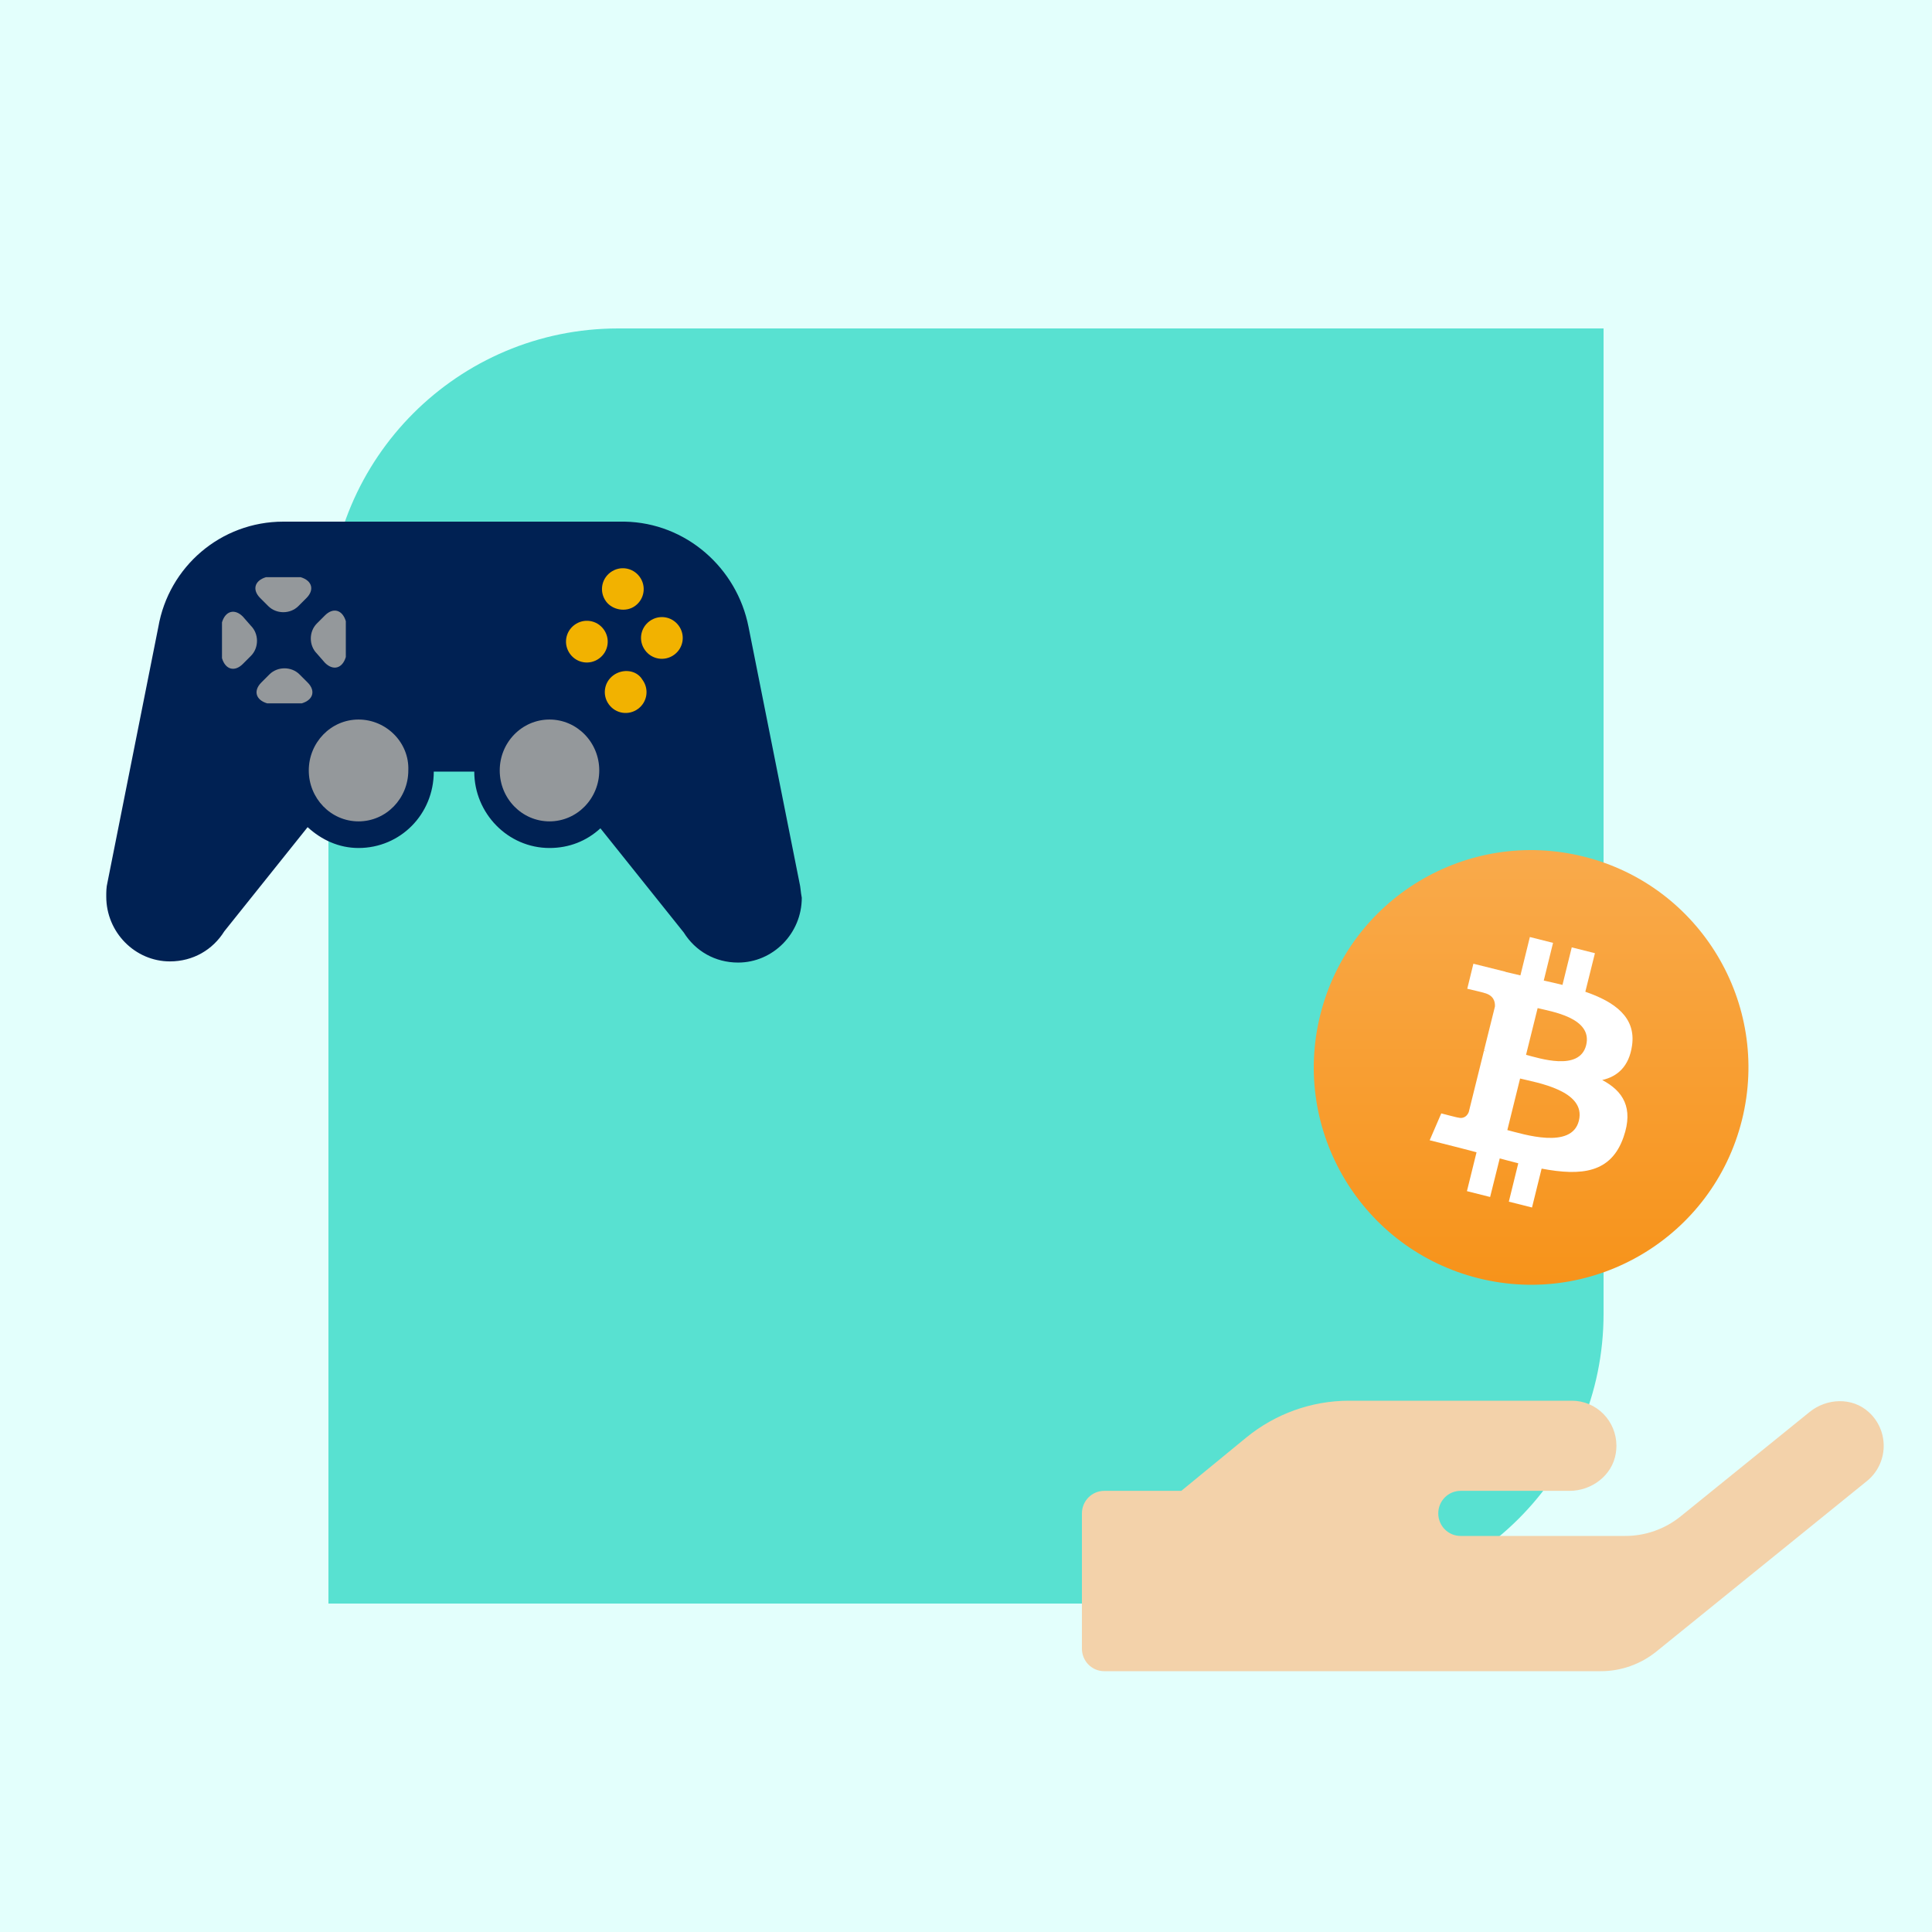
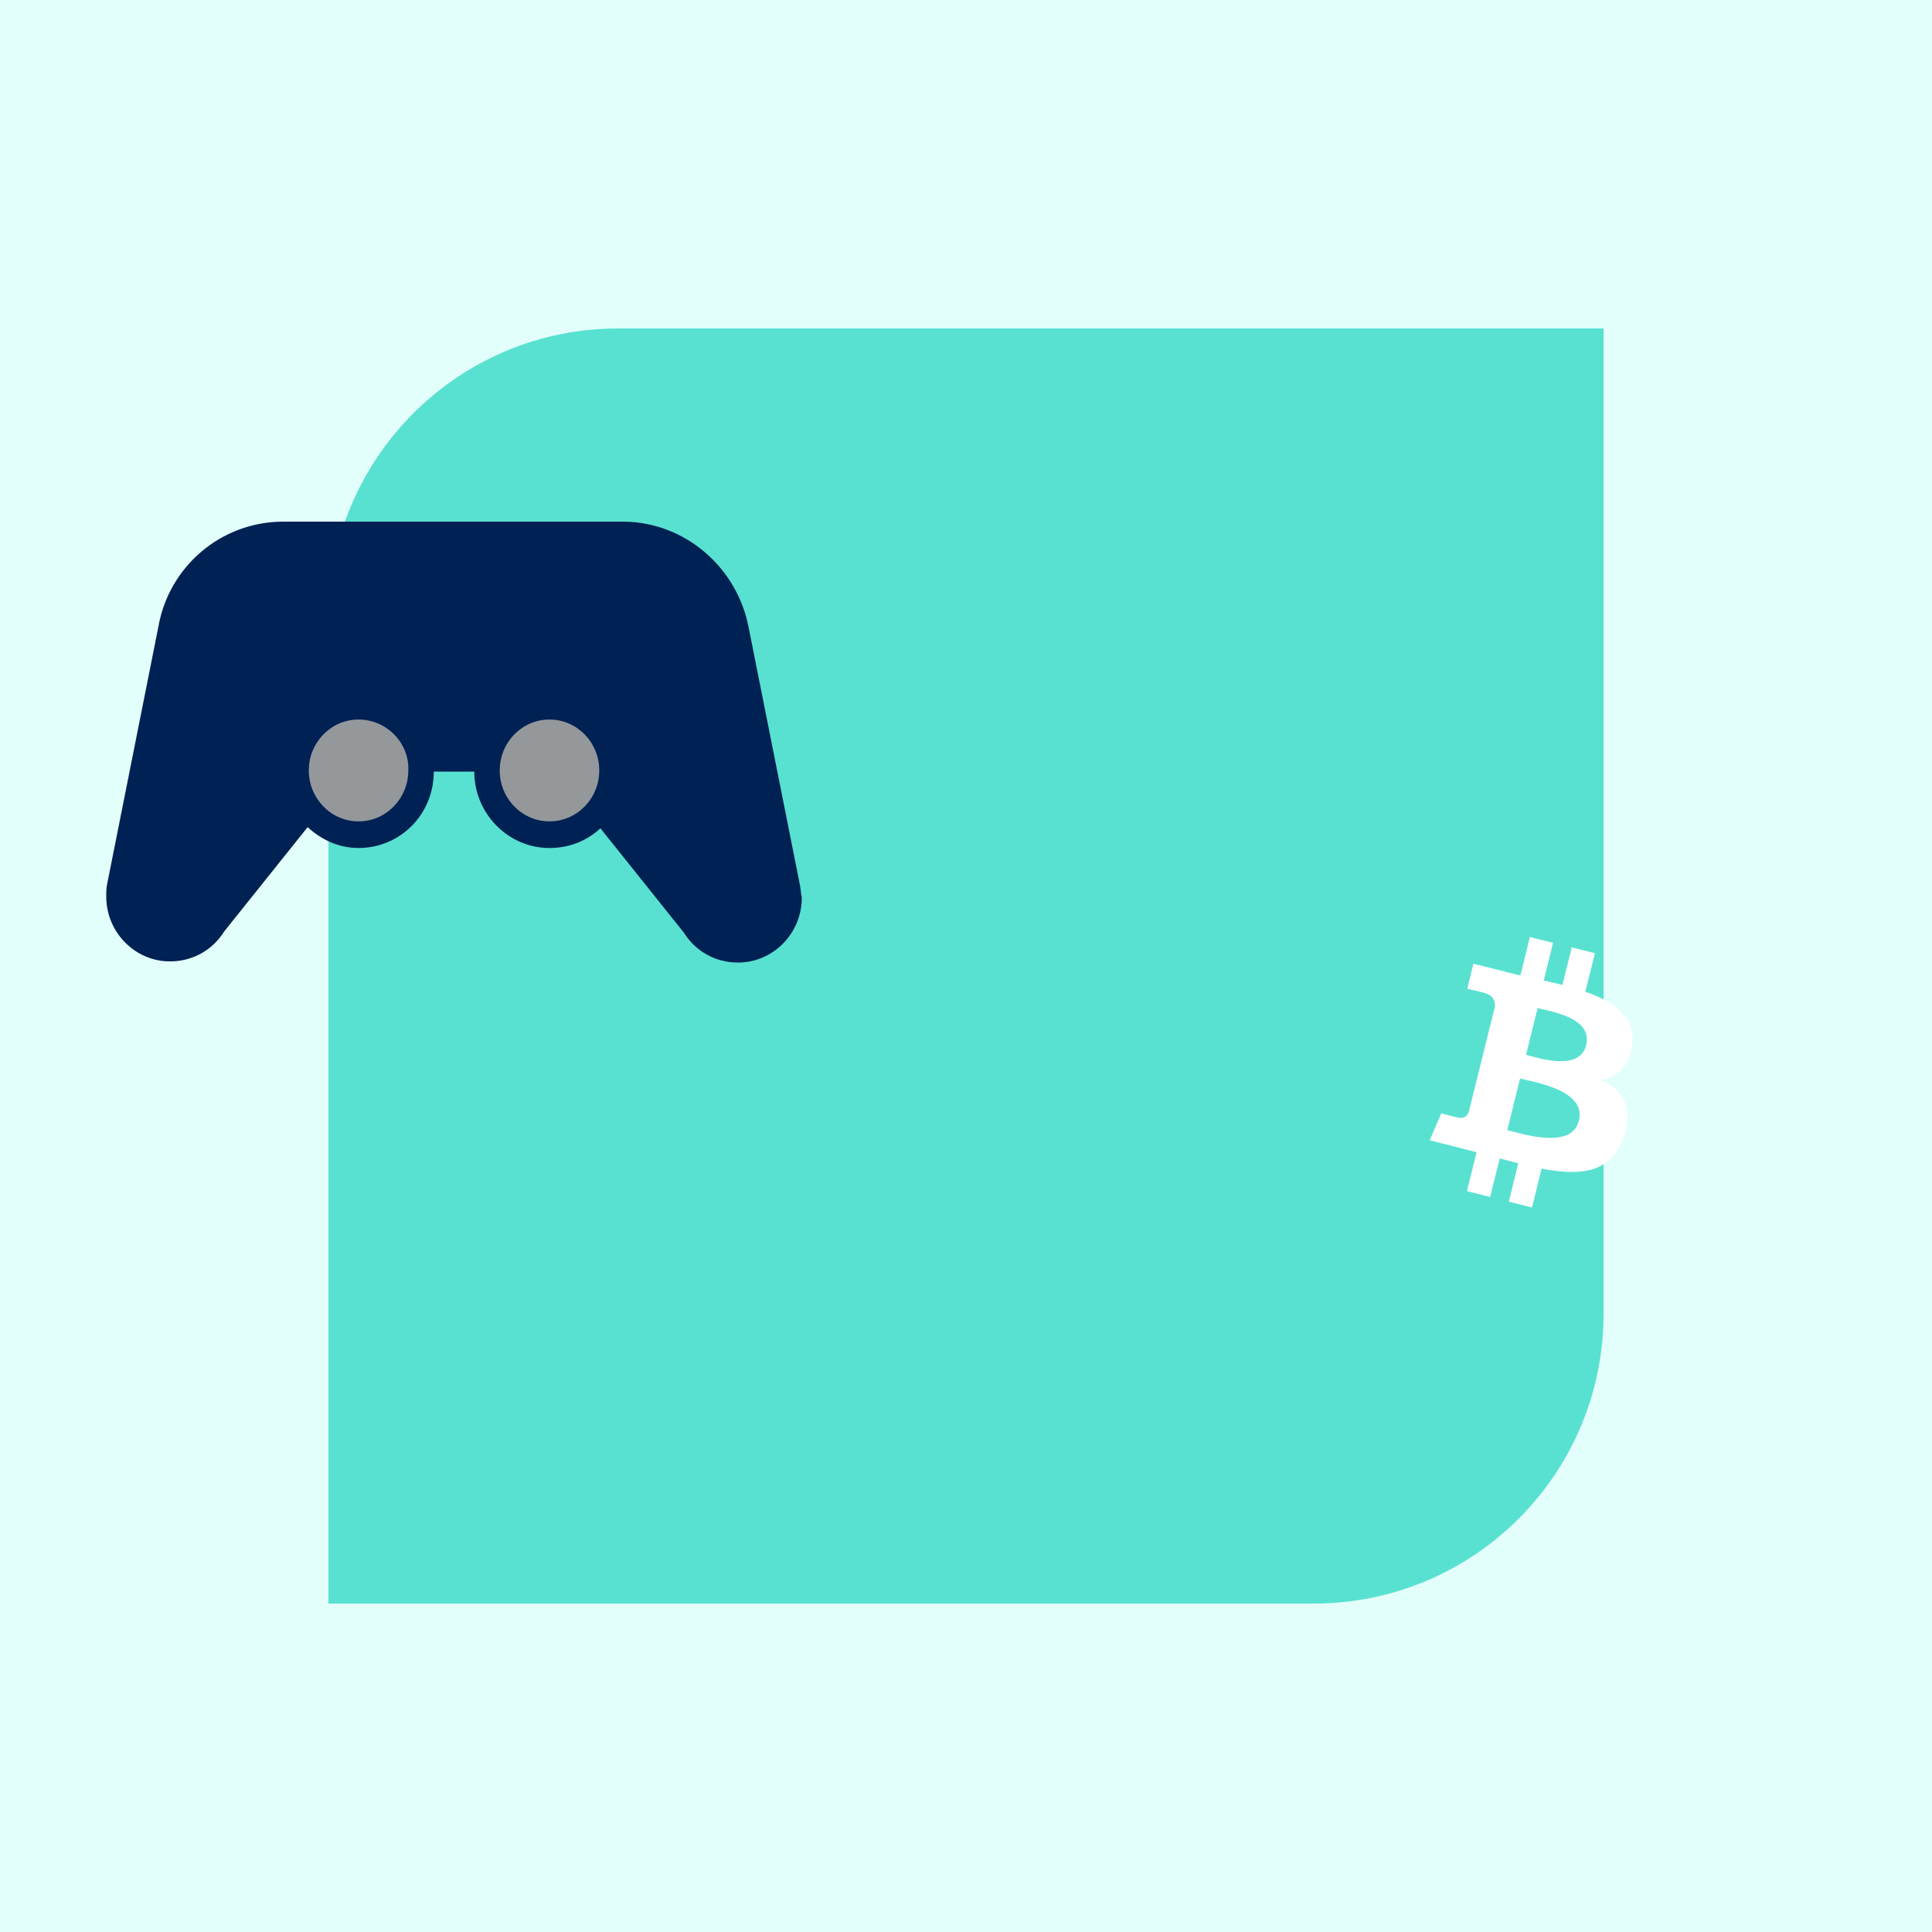
<svg xmlns="http://www.w3.org/2000/svg" width="200" height="200" viewBox="0 0 200 200" fill="none">
  <rect width="200" height="200" fill="#E3FFFC" />
  <path d="M34 64C34 47.431 47.431 34 64 34H166V136C166 152.569 152.569 166 136 166H34V64Z" fill="#58E1D1" />
  <path d="M82.76 91.378L77.489 64.902C76.291 58.792 71.02 54.12 64.671 54H29.329C22.86 54 17.469 58.672 16.391 64.902L11.12 91.378C11 91.857 11 92.336 11 92.815C11 96.529 13.995 99.524 17.589 99.524C19.985 99.524 22.022 98.326 23.22 96.409L31.845 85.627C33.283 86.945 35.08 87.784 37.117 87.784C41.429 87.784 44.904 84.309 44.904 79.877H49.096C49.096 84.19 52.571 87.784 56.883 87.784C58.92 87.784 60.717 87.065 62.155 85.747L70.78 96.529C71.978 98.446 74.015 99.644 76.411 99.644C80.005 99.644 83 96.649 83 92.935C82.88 92.336 82.88 91.857 82.76 91.378" fill="#002153" />
-   <path d="M33.642 68.616C34.481 69.454 35.439 69.215 35.799 68.017V64.303C35.439 63.105 34.481 62.865 33.642 63.704L32.804 64.542C31.965 65.381 31.965 66.819 32.804 67.657L33.642 68.616ZM27.532 59.75C26.334 60.11 26.095 61.068 26.933 61.907L27.772 62.745C28.611 63.584 30.048 63.584 30.887 62.745L31.725 61.907C32.564 61.068 32.324 60.11 31.126 59.75H27.532M25.136 63.824C24.298 62.985 23.339 63.225 22.98 64.423V68.136C23.339 69.335 24.298 69.574 25.136 68.736L25.975 67.897C26.814 67.058 26.814 65.621 25.975 64.782L25.136 63.824ZM31.246 72.809C32.444 72.449 32.684 71.491 31.845 70.652L31.007 69.814C30.168 68.975 28.73 68.975 27.892 69.814L27.053 70.652C26.215 71.491 26.454 72.449 27.652 72.809H31.246Z" fill="#94989B" />
-   <path d="M67.235 64.307C66.272 65.02 66.072 66.36 66.785 67.323C67.498 68.286 68.838 68.486 69.801 67.773C70.764 67.06 70.964 65.72 70.251 64.757C69.538 63.794 68.198 63.594 67.235 64.307ZM63.486 69.914C62.523 70.627 62.323 71.968 63.036 72.93C63.749 73.893 65.089 74.093 66.052 73.38C67.015 72.668 67.215 71.327 66.502 70.364C65.886 69.33 64.449 69.201 63.486 69.914ZM65.759 62.716C66.722 62.003 66.922 60.663 66.209 59.7C65.496 58.737 64.156 58.537 63.193 59.25C62.23 59.963 62.03 61.303 62.743 62.266C63.384 63.133 64.796 63.429 65.759 62.716ZM62.035 68.156C62.998 67.443 63.198 66.103 62.485 65.14C61.773 64.177 60.432 63.977 59.469 64.69C58.506 65.403 58.306 66.743 59.019 67.706C59.732 68.669 61.072 68.869 62.035 68.156Z" fill="#F2B200" />
  <path d="M56.884 85.028C59.729 85.028 62.035 82.668 62.035 79.757C62.035 76.846 59.729 74.486 56.884 74.486C54.038 74.486 51.732 76.846 51.732 79.757C51.732 82.668 54.038 85.028 56.884 85.028Z" fill="#94989B" />
  <path d="M37.117 74.486C34.241 74.486 31.965 76.882 31.965 79.757C31.965 82.632 34.241 85.028 37.117 85.028C39.992 85.028 42.268 82.632 42.268 79.757C42.388 76.882 39.992 74.486 37.117 74.486Z" fill="#94989B" />
-   <path d="M193.452 146.181C191.752 144.621 189.1 144.723 187.314 146.181L173.999 156.958C172.365 158.285 170.331 159.006 168.236 159H151.194C150.582 159 149.996 158.754 149.563 158.317C149.131 157.879 148.888 157.286 148.888 156.667C148.888 156.048 149.131 155.454 149.563 155.017C149.996 154.579 150.582 154.333 151.194 154.333H162.475C164.766 154.333 166.9 152.744 167.266 150.454C167.311 150.191 167.333 149.925 167.332 149.658C167.33 148.422 166.843 147.237 165.979 146.364C165.114 145.49 163.943 145 162.721 145H139.666C135.778 145.001 132.008 146.355 128.989 148.834L122.288 154.333H114.306C113.694 154.333 113.108 154.579 112.675 155.017C112.243 155.454 112 156.048 112 156.667V170.667C112 171.286 112.243 171.879 112.675 172.317C113.108 172.754 113.694 173 114.306 173H165.714C167.809 173.002 169.841 172.282 171.478 170.958L193.269 153.312C193.793 152.888 194.22 152.353 194.518 151.745C194.817 151.136 194.981 150.469 194.998 149.79C195.016 149.111 194.887 148.436 194.62 147.813C194.353 147.19 193.955 146.633 193.454 146.181H193.452Z" fill="#F3D2AA" />
-   <path d="M180.327 115.941C177.321 128.001 165.102 135.332 153.059 132.326C140.999 129.32 133.668 117.101 136.674 105.059C139.68 92.999 151.881 85.668 163.942 88.674C175.984 91.663 183.333 103.881 180.327 115.941Z" fill="url(#paint0_linear_1304_220)" />
  <path d="M168.947 108.245C169.375 105.308 167.164 103.719 164.113 102.666L165.107 98.675L162.707 98.071L161.747 101.957C161.113 101.802 160.462 101.647 159.81 101.508L160.77 97.605L158.371 97L157.393 100.973C156.862 100.852 156.348 100.731 155.851 100.61V100.593L152.525 99.764L151.891 102.355C151.891 102.355 153.674 102.769 153.64 102.787C154.617 103.028 154.788 103.685 154.754 104.203L153.622 108.746C153.691 108.763 153.777 108.78 153.88 108.832C153.794 108.815 153.708 108.798 153.622 108.763L152.045 115.12C151.925 115.413 151.617 115.862 150.948 115.69C150.965 115.724 149.2 115.258 149.2 115.258L148 118.039L151.137 118.833C151.72 118.989 152.285 119.127 152.851 119.283L151.857 123.307L154.257 123.912L155.251 119.922C155.902 120.094 156.554 120.267 157.171 120.423L156.194 124.395L158.593 125L159.588 120.975C163.702 121.753 166.787 121.442 168.073 117.693C169.118 114.688 168.021 112.943 165.861 111.803C167.456 111.44 168.638 110.387 168.947 108.245V108.245ZM163.444 116.018C162.707 119.023 157.668 117.4 156.039 116.985L157.359 111.648C158.988 112.062 164.233 112.874 163.444 116.018ZM164.199 108.193C163.513 110.94 159.33 109.54 157.976 109.195L159.176 104.358C160.53 104.704 164.901 105.343 164.199 108.193Z" fill="white" />
  <defs>
    <linearGradient id="paint0_linear_1304_220" x1="158.488" y1="87.989" x2="158.488" y2="132.995" gradientUnits="userSpaceOnUse">
      <stop stop-color="#F9AA4B" />
      <stop offset="1" stop-color="#F7931A" />
    </linearGradient>
  </defs>
</svg>